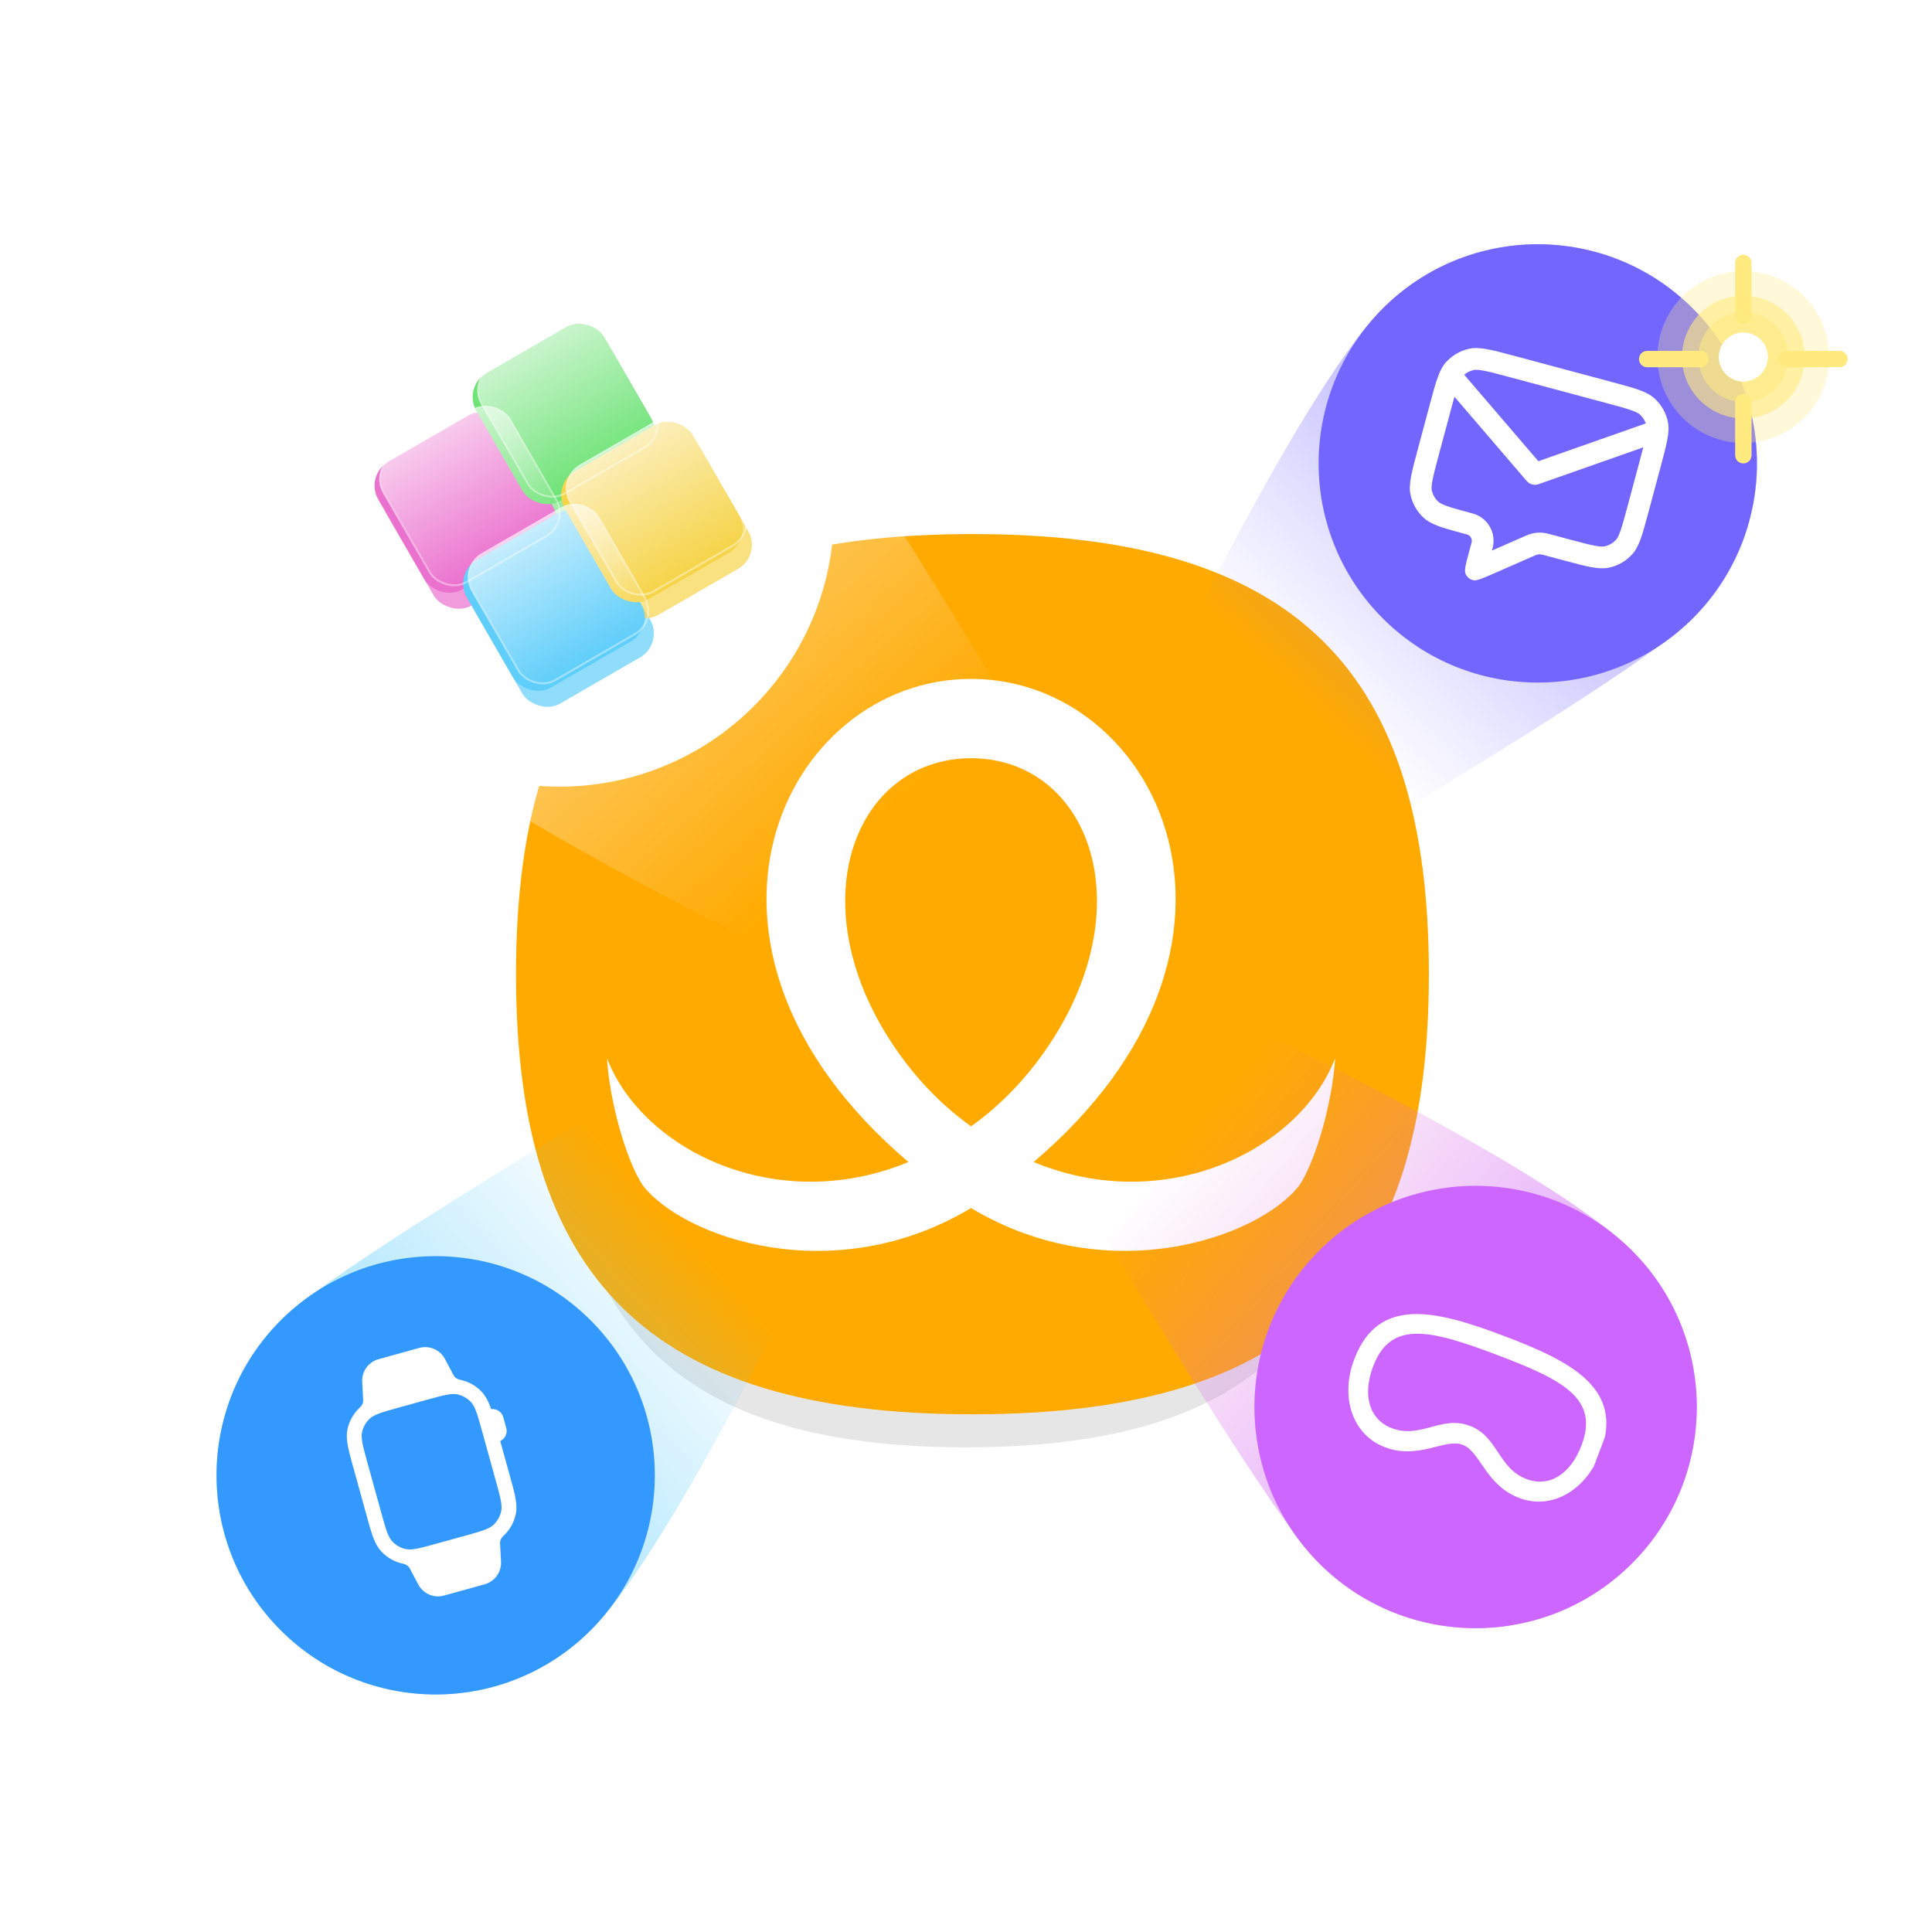
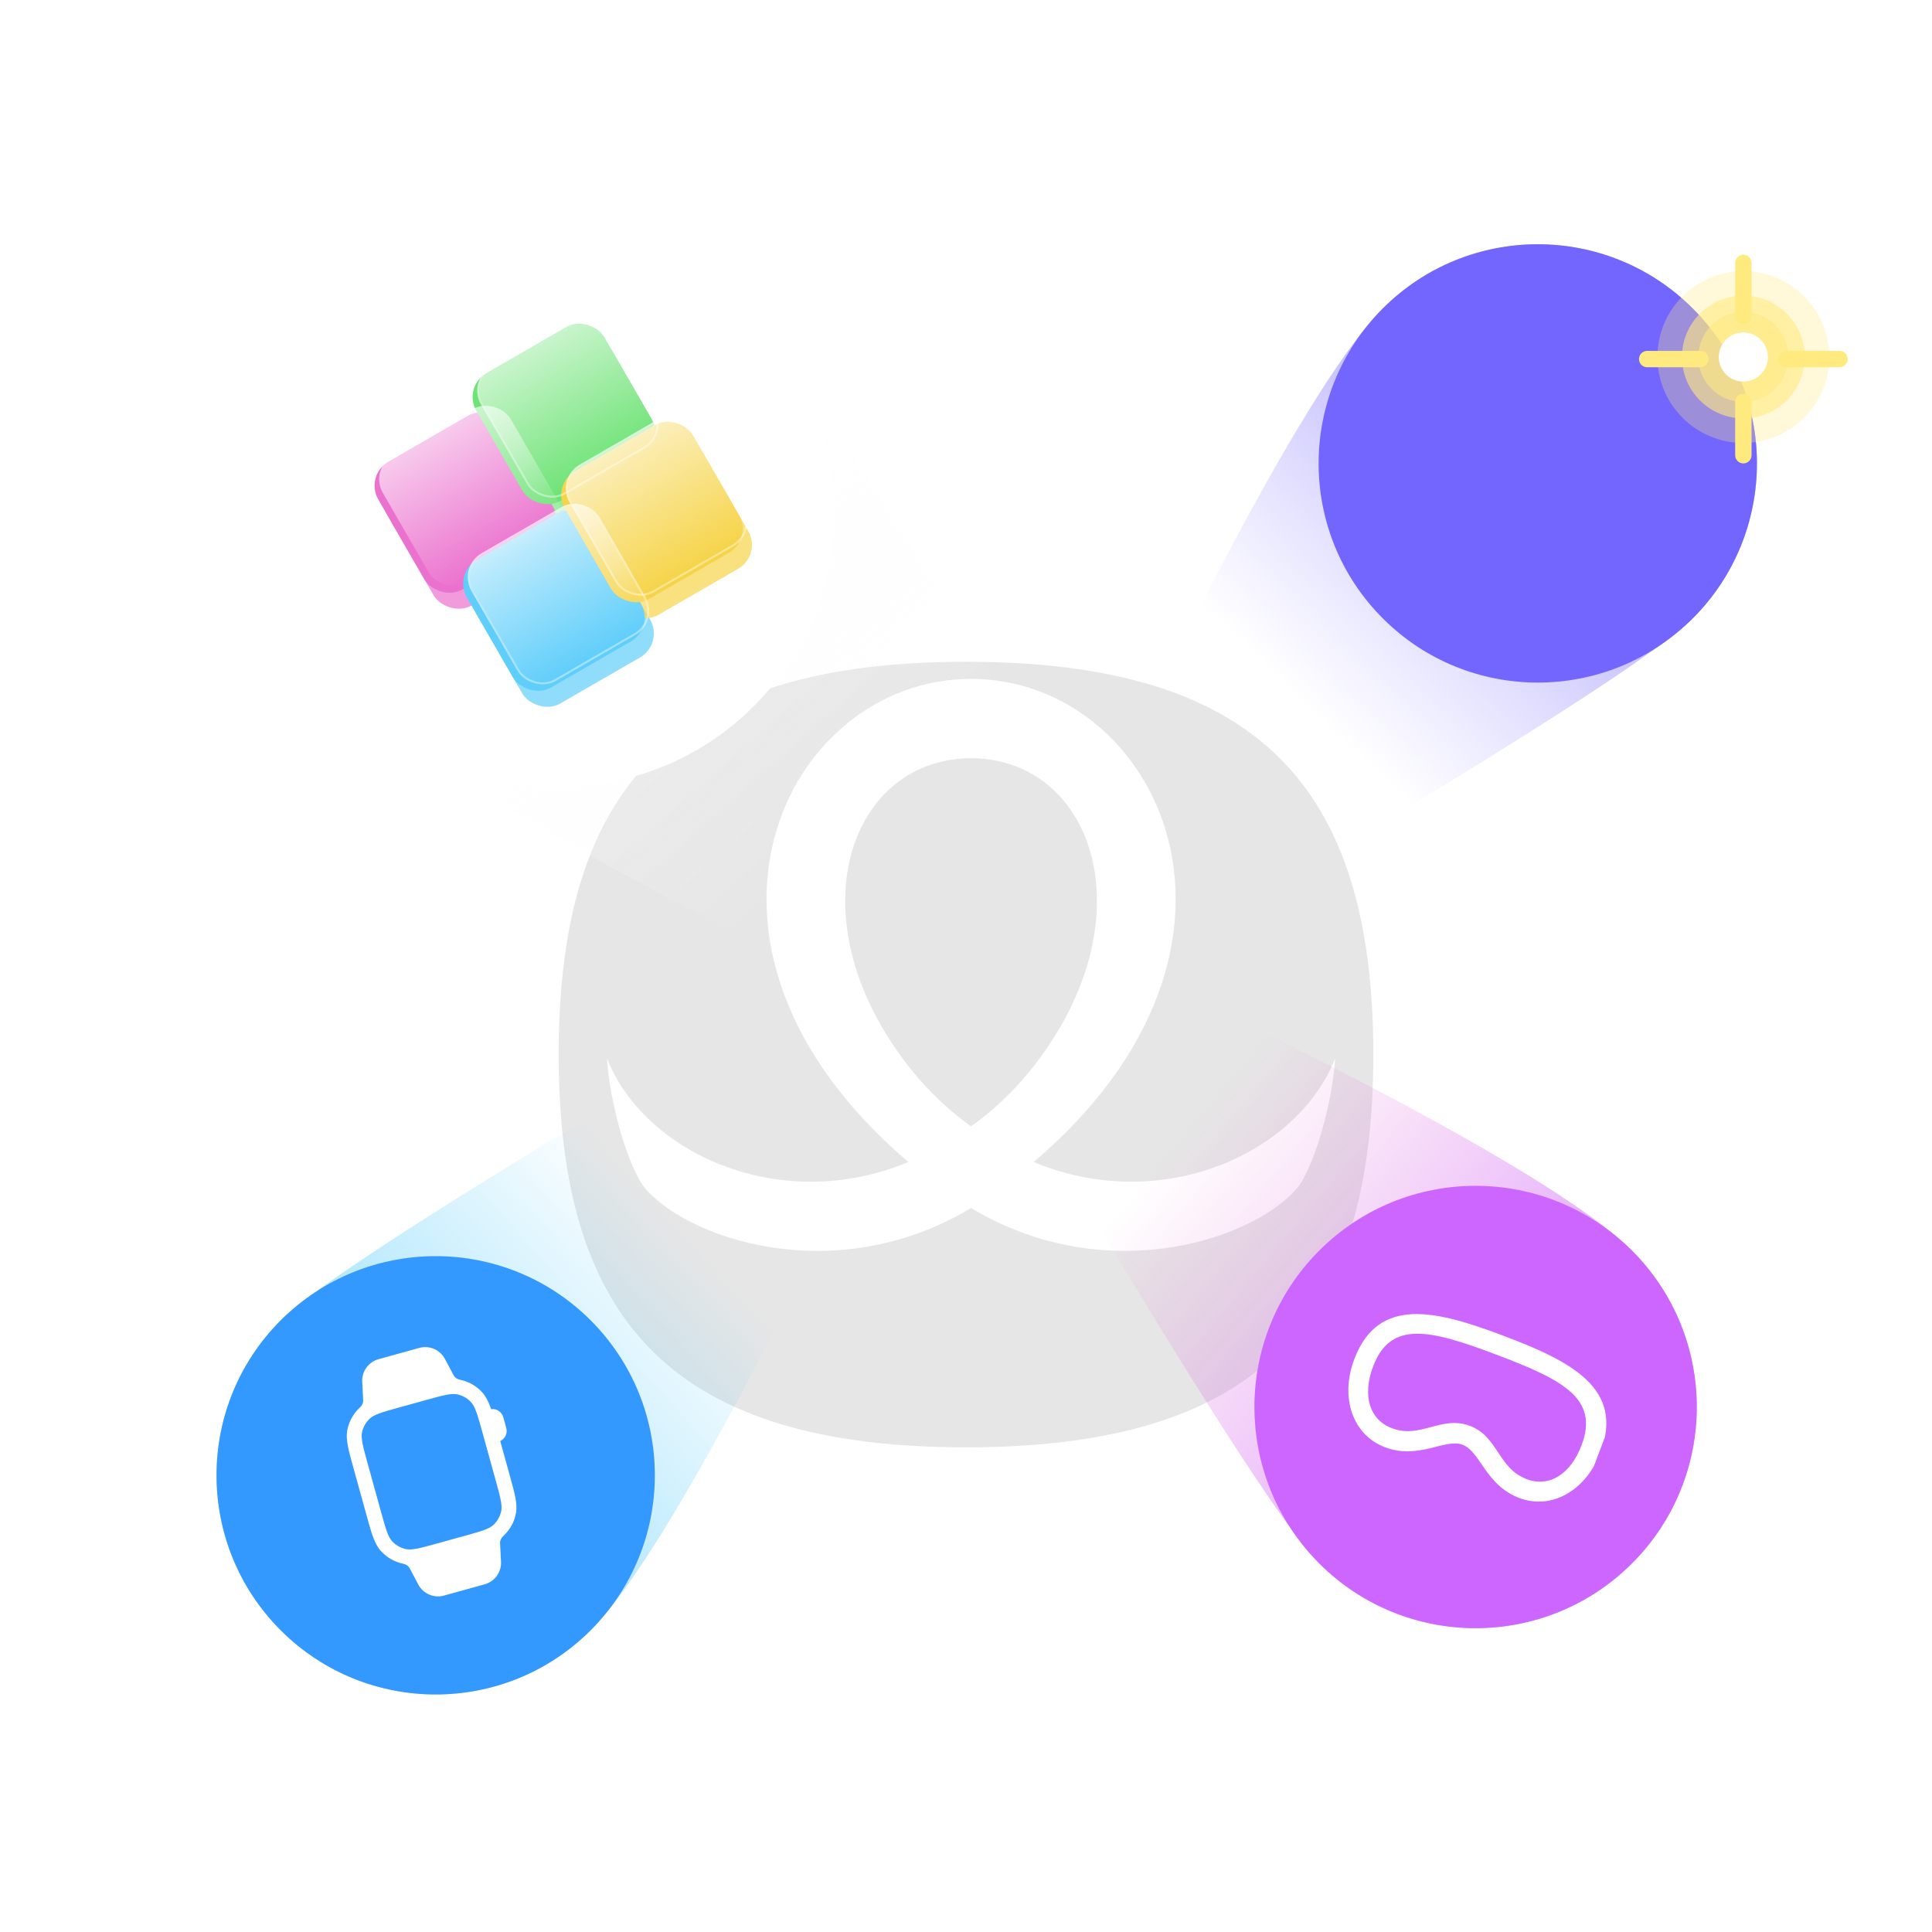
<svg xmlns="http://www.w3.org/2000/svg" width="480" height="480" viewBox="0 0 480 480" fill="none">
  <path opacity="0.1" fill-rule="evenodd" clip-rule="evenodd" d="M240 164.416C312.285 164.416 341.198 195.137 341.198 262C341.198 328.863 312.285 359.584 240 359.584C167.716 359.584 138.802 328.863 138.802 262C138.802 195.137 167.716 164.416 240 164.416Z" fill="#030303" />
-   <path fill-rule="evenodd" clip-rule="evenodd" d="M241.601 132.683C322.601 132.683 355.001 167.108 355.001 242.033C355.001 316.958 322.601 351.383 241.601 351.383C160.601 351.383 128.201 316.958 128.201 242.033C128.201 167.108 160.601 132.683 241.601 132.683Z" fill="#FFAA00" />
  <path fill-rule="evenodd" clip-rule="evenodd" d="M241.259 300.132C206.966 320.705 169.525 307.364 159.644 294.425C155.481 288.076 151.444 273.502 150.806 262.939C159.846 286.181 193.465 302.087 225.699 288.703C162.317 234.734 194.868 168.667 241.259 168.667C287.653 168.667 320.201 234.734 256.819 288.703C289.057 302.087 322.675 286.181 331.714 262.939C331.077 273.502 327.037 288.076 322.876 294.425C312.995 307.364 275.552 320.705 241.259 300.132ZM241.259 188.366C211.748 188.527 198.003 225.595 222.974 261.211C228.425 268.994 234.744 275.201 241.259 279.834C247.774 275.201 254.096 268.994 259.549 261.211C284.515 225.595 270.772 188.527 241.259 188.366Z" fill="white" />
  <path opacity="0.5" d="M420.558 153.638C405.227 168.969 305.389 226.962 305.389 226.962L268.919 205.905L282.869 181.743C282.869 181.743 322.29 97.898 343.554 76.634C364.818 55.37 399.293 55.37 420.558 76.634C441.822 97.898 441.822 132.374 420.558 153.638Z" fill="url(#paint0_linear_1234_830)" />
  <circle cx="382.056" cy="115.136" r="54.45" transform="rotate(45 382.056 115.136)" fill="#7366FF" />
  <g clip-path="url(#clip0_1234_830)">
-     <path fill-rule="evenodd" clip-rule="evenodd" d="M353.778 128.703C352.083 127.177 350.914 125.153 350.44 122.922C349.901 120.386 350.684 117.465 352.249 111.622L355.184 100.669C356.75 94.826 357.533 91.905 359.268 89.978C360.794 88.283 362.817 87.115 365.048 86.641C367.584 86.102 370.505 86.884 376.348 88.45L400.342 94.879C406.184 96.445 409.105 97.227 411.032 98.962C412.727 100.488 413.895 102.512 414.369 104.743C414.909 107.279 414.126 110.2 412.56 116.043L409.625 126.996C408.06 132.839 407.277 135.76 405.542 137.687C404.016 139.382 401.993 140.55 399.762 141.024C397.225 141.563 394.304 140.78 388.462 139.215L383.796 137.965C383.254 137.82 382.983 137.747 382.709 137.731C382.466 137.716 382.222 137.735 381.984 137.785C381.716 137.843 381.459 137.955 380.945 138.181L370.772 142.638C368.136 143.793 366.819 144.37 365.905 144.126C365.111 143.914 364.456 143.352 364.127 142.598C363.748 141.732 364.121 140.342 364.865 137.563L365.614 134.77C365.845 133.906 365.332 133.018 364.468 132.786C358.626 131.22 355.704 130.438 353.778 128.703ZM361.352 98.568C361.076 99.549 360.767 100.697 360.4 102.066L357.465 113.02C356.66 116.027 356.143 117.97 355.868 119.48C355.604 120.928 355.66 121.506 355.722 121.8C355.959 122.915 356.543 123.927 357.391 124.69C357.614 124.89 358.086 125.228 359.472 125.723C360.918 126.24 362.858 126.764 365.866 127.57C369.611 128.573 371.833 132.423 370.83 136.168L370.663 136.79L378.777 133.235C378.807 133.222 378.84 133.207 378.878 133.19L378.878 133.19C379.249 133.025 380.013 132.685 380.856 132.505C381.57 132.352 382.301 132.297 383.029 132.34C383.889 132.391 384.696 132.613 385.088 132.72C385.127 132.731 385.163 132.741 385.194 132.749L389.859 133.999C392.867 134.805 394.81 135.321 396.32 135.596C397.768 135.86 398.346 135.804 398.639 135.742C399.754 135.505 400.766 134.921 401.529 134.073C401.73 133.851 402.067 133.378 402.562 131.992C403.079 130.547 403.604 128.606 404.409 125.599L407.344 114.645C407.711 113.276 408.018 112.127 408.269 111.14L382.252 120.292C381.202 120.661 380.032 120.348 379.307 119.503L361.352 98.568ZM408.899 105.194C408.6 104.346 408.093 103.582 407.419 102.975C407.196 102.775 406.723 102.437 405.337 101.942C403.892 101.425 401.951 100.901 398.944 100.095L374.95 93.666C371.943 92.86 370 92.344 368.49 92.069C367.042 91.805 366.464 91.861 366.171 91.923C365.284 92.111 364.462 92.519 363.78 93.105L382.203 114.585L408.899 105.194Z" fill="white" />
-   </g>
+     </g>
  <path opacity="0.5" d="M327.753 388.419C312.281 372.948 253.758 272.196 253.758 272.196L275.007 235.392L299.39 249.469C299.39 249.469 384.003 289.251 405.462 310.71C426.921 332.169 426.921 366.96 405.462 388.419C384.003 409.878 349.211 409.878 327.753 388.419Z" fill="url(#paint1_linear_1234_830)" />
  <circle cx="366.607" cy="349.564" r="54.949" transform="rotate(135 366.607 349.564)" fill="#CC66FF" />
  <g clip-path="url(#clip1_1234_830)">
    <path d="M363.396 358.954C358.983 357.286 352.486 362.736 344.105 359.569C336.063 356.53 332.864 347.222 336.464 337.695C342.445 321.867 356.899 325.582 373.619 331.9C390.317 338.21 403.625 344.96 397.636 360.81C394.036 370.337 385.48 375.203 377.46 372.173C369.079 369.006 367.788 360.613 363.396 358.954ZM365.176 354.243C372.263 356.921 372.111 364.768 379.303 367.486C384.905 369.603 390.212 366.274 392.946 359.038C397.34 347.411 388.185 342.763 371.847 336.59C355.509 330.416 345.539 327.861 341.153 339.467C338.419 346.703 340.22 352.718 345.821 354.834C352.993 357.544 358.089 351.565 365.176 354.243Z" fill="white" />
  </g>
  <path opacity="0.5" d="M187.251 79.103C206.44 98.291 279.023 223.248 279.023 223.248L252.669 268.894L222.428 251.434C222.428 251.434 117.487 202.095 90.873 175.481C64.259 148.867 64.259 105.717 90.873 79.103C117.487 52.489 160.637 52.489 187.251 79.103Z" fill="url(#paint2_linear_1234_830)" />
  <circle cx="139.062" cy="127.292" r="68.15" transform="rotate(-45 139.062 127.292)" fill="white" />
  <g clip-path="url(#clip2_1234_830)">
    <g opacity="0.7" filter="url(#filter0_f_1234_830)">
      <rect x="92.838" y="122.105" width="36.691" height="36.691" rx="6.88" transform="rotate(-30 92.838 122.105)" fill="#EB71CE" />
    </g>
    <g opacity="0.7" filter="url(#filter1_f_1234_830)">
      <rect x="117.202" y="100.095" width="36.691" height="36.691" rx="6.88" transform="rotate(-30 117.202 100.095)" fill="#6EE376" />
    </g>
    <g opacity="0.7" filter="url(#filter2_f_1234_830)">
      <rect x="114.849" y="146.469" width="36.691" height="36.691" rx="6.88" transform="rotate(-30 114.849 146.469)" fill="#60CEFA" />
    </g>
    <g opacity="0.7" filter="url(#filter3_f_1234_830)">
      <rect x="139.213" y="124.458" width="36.691" height="36.691" rx="6.88" transform="rotate(-30 139.213 124.458)" fill="#F6D44A" />
    </g>
    <g style="mix-blend-mode:multiply">
      <rect x="90.545" y="118.133" width="36.691" height="36.691" rx="6.88" transform="rotate(-30 90.545 118.133)" fill="#EB71CE" />
    </g>
    <g style="mix-blend-mode:multiply">
      <rect x="114.909" y="96.123" width="36.691" height="36.691" rx="6.88" transform="rotate(-30 114.909 96.123)" fill="#6EE376" />
    </g>
    <g style="mix-blend-mode:multiply">
      <rect x="112.556" y="142.497" width="36.691" height="36.691" rx="6.88" transform="rotate(-30 112.556 142.497)" fill="#60CEFA" />
    </g>
    <g style="mix-blend-mode:multiply">
      <rect x="136.919" y="120.486" width="36.691" height="36.691" rx="6.88" transform="rotate(-30 136.919 120.486)" fill="#F6D44A" />
    </g>
    <g style="mix-blend-mode:overlay" opacity="0.8">
      <rect x="91.689" y="116.521" width="36.691" height="36.691" rx="6.88" transform="rotate(-30 91.689 116.521)" fill="url(#paint3_linear_1234_830)" />
-       <rect x="92.028" y="116.611" width="36.195" height="36.195" rx="6.631" transform="rotate(-30 92.028 116.611)" stroke="url(#paint4_linear_1234_830)" stroke-opacity="0.5" stroke-width="0.497" />
    </g>
    <g style="mix-blend-mode:overlay" opacity="0.8">
      <rect x="116.052" y="94.51" width="36.691" height="36.691" rx="6.88" transform="rotate(-30 116.052 94.51)" fill="url(#paint5_linear_1234_830)" />
      <rect x="116.392" y="94.601" width="36.195" height="36.195" rx="6.631" transform="rotate(-30 116.392 94.601)" stroke="url(#paint6_linear_1234_830)" stroke-opacity="0.5" stroke-width="0.497" />
    </g>
    <g style="mix-blend-mode:overlay" opacity="0.8">
      <rect x="113.699" y="140.884" width="36.691" height="36.691" rx="6.88" transform="rotate(-30 113.699 140.884)" fill="url(#paint7_linear_1234_830)" />
      <rect x="114.038" y="140.975" width="36.195" height="36.195" rx="6.631" transform="rotate(-30 114.038 140.975)" stroke="url(#paint8_linear_1234_830)" stroke-opacity="0.5" stroke-width="0.497" />
    </g>
    <g style="mix-blend-mode:overlay" opacity="0.8">
      <rect x="138.063" y="118.874" width="36.691" height="36.691" rx="6.88" transform="rotate(-30 138.063 118.874)" fill="url(#paint9_linear_1234_830)" />
      <rect x="138.402" y="118.965" width="36.195" height="36.195" rx="6.631" transform="rotate(-30 138.402 118.965)" stroke="url(#paint10_linear_1234_830)" stroke-opacity="0.5" stroke-width="0.497" />
    </g>
  </g>
  <path opacity="0.5" d="M69.742 328.034C85.073 312.703 184.911 254.711 184.911 254.711L221.381 275.767L207.431 299.929C207.431 299.929 168.01 383.774 146.746 405.038C125.482 426.302 91.006 426.302 69.742 405.038C48.478 383.774 48.478 349.298 69.742 328.034Z" fill="url(#paint11_linear_1234_830)" />
  <circle cx="108.244" cy="366.536" r="54.45" transform="rotate(-135 108.244 366.536)" fill="#3399FF" />
  <g clip-path="url(#clip3_1234_830)">
    <path fill-rule="evenodd" clip-rule="evenodd" d="M94.047 337.686C91.545 338.378 89.859 340.716 89.992 343.309L90.228 347.897C90.263 348.586 89.922 349.23 89.413 349.696C87.831 351.144 86.748 353.056 86.319 355.157C86.051 356.469 86.149 357.786 86.43 359.265C86.705 360.705 87.187 362.447 87.79 364.624L87.811 364.702L91.061 376.448L91.083 376.525C91.685 378.702 92.167 380.445 92.672 381.821C93.19 383.234 93.784 384.414 94.688 385.402C96.136 386.984 98.047 388.067 100.149 388.496C100.825 388.634 101.448 389.01 101.772 389.62L103.929 393.677C105.148 395.97 107.796 397.109 110.298 396.416L120.419 393.616C122.922 392.923 124.608 390.586 124.475 387.992L124.239 383.404C124.204 382.714 124.545 382.071 125.054 381.604C126.636 380.156 127.719 378.244 128.148 376.143C128.416 374.832 128.318 373.514 128.036 372.035C127.762 370.595 127.28 368.853 126.677 366.676L126.677 366.676L126.656 366.599L124.282 358.02C125.486 357.459 126.144 356.094 125.778 354.772L125.039 352.102C124.666 350.754 123.359 349.916 122.011 350.094C121.939 349.881 121.867 349.676 121.795 349.479C121.277 348.066 120.683 346.886 119.779 345.898C118.331 344.316 116.419 343.233 114.318 342.804C113.641 342.666 113.018 342.29 112.693 341.679L110.537 337.624C109.318 335.331 106.671 334.193 104.168 334.885L94.047 337.686ZM91.906 352.42C92.391 351.977 93.067 351.587 94.265 351.148C95.483 350.701 97.079 350.258 99.352 349.629L105.759 347.856C108.031 347.228 109.628 346.787 110.902 346.544C112.155 346.305 112.936 346.292 113.58 346.423C114.917 346.696 116.133 347.385 117.055 348.392C117.498 348.876 117.888 349.553 118.327 350.751C118.774 351.969 119.217 353.565 119.846 355.837L123.096 367.583C123.725 369.855 124.165 371.453 124.408 372.727C124.647 373.98 124.661 374.761 124.529 375.404C124.257 376.742 123.567 377.958 122.561 378.88C122.076 379.323 121.4 379.713 120.202 380.152C118.984 380.599 117.387 381.042 115.115 381.671L108.708 383.444C106.436 384.072 104.839 384.513 103.565 384.756C102.311 384.995 101.531 385.008 100.887 384.877C99.55 384.604 98.333 383.915 97.412 382.908C96.969 382.424 96.579 381.747 96.139 380.549C95.693 379.331 95.249 377.735 94.621 375.463L91.371 363.717C90.742 361.445 90.301 359.847 90.058 358.573C89.819 357.32 89.806 356.539 89.937 355.896C90.21 354.558 90.899 353.342 91.906 352.42Z" fill="white" />
  </g>
  <path opacity="0.3" d="M433.132 110.052C444.924 110.052 454.484 100.493 454.484 88.7C454.484 76.908 444.924 67.348 433.132 67.348C421.34 67.348 411.78 76.908 411.78 88.7C411.78 100.493 421.34 110.052 433.132 110.052Z" fill="#FFEA80" />
  <path opacity="0.6" d="M433.132 103.952C441.555 103.952 448.383 97.123 448.383 88.7C448.383 80.277 441.555 73.449 433.132 73.449C424.709 73.449 417.88 80.277 417.88 88.7C417.88 97.123 424.709 103.952 433.132 103.952Z" fill="#FFEA80" />
  <path opacity="0.6" d="M433.132 99.884C439.309 99.884 444.316 94.877 444.316 88.7C444.316 82.523 439.309 77.516 433.132 77.516C426.955 77.516 421.948 82.523 421.948 88.7C421.948 94.877 426.955 99.884 433.132 99.884Z" fill="#FFEA80" />
  <path d="M435.166 65.315C435.166 64.192 434.255 63.281 433.132 63.281C432.009 63.281 431.099 64.192 431.099 65.315V78.533C431.099 79.656 432.009 80.566 433.132 80.566C434.255 80.566 435.166 79.656 435.166 78.533V65.315Z" fill="#FFEA80" />
  <path d="M435.166 99.885C435.166 98.761 434.255 97.851 433.132 97.851C432.009 97.851 431.099 98.761 431.099 99.885V113.102C431.099 114.226 432.009 115.136 433.132 115.136C434.255 115.136 435.166 114.226 435.166 113.102V99.885Z" fill="#FFEA80" />
  <path d="M457.026 91.242C458.149 91.242 459.059 90.332 459.059 89.209C459.059 88.086 458.149 87.175 457.026 87.175H443.808C442.685 87.175 441.774 88.086 441.774 89.209C441.774 90.332 442.685 91.242 443.808 91.242H457.026Z" fill="#FFEA80" />
  <path d="M422.456 91.242C423.579 91.242 424.489 90.332 424.489 89.209C424.489 88.086 423.579 87.175 422.456 87.175H409.238C408.115 87.175 407.204 88.086 407.204 89.209C407.204 90.332 408.115 91.242 409.238 91.242H422.456Z" fill="#FFEA80" />
  <path d="M433.132 94.801C436.501 94.801 439.233 92.069 439.233 88.7C439.233 85.331 436.501 82.6 433.132 82.6C429.763 82.6 427.032 85.331 427.032 88.7C427.032 92.069 429.763 94.801 433.132 94.801Z" fill="white" />
  <defs>
    <filter id="filter0_f_1234_830" x="86.184" y="97.105" width="63.431" height="63.431" filterUnits="userSpaceOnUse" color-interpolation-filters="sRGB">
      <feFlood flood-opacity="0" result="BackgroundImageFix" />
      <feBlend mode="normal" in="SourceGraphic" in2="BackgroundImageFix" result="shape" />
      <feGaussianBlur stdDeviation="4.586" result="effect1_foregroundBlur_1234_830" />
    </filter>
    <filter id="filter1_f_1234_830" x="110.548" y="75.094" width="63.431" height="63.431" filterUnits="userSpaceOnUse" color-interpolation-filters="sRGB">
      <feFlood flood-opacity="0" result="BackgroundImageFix" />
      <feBlend mode="normal" in="SourceGraphic" in2="BackgroundImageFix" result="shape" />
      <feGaussianBlur stdDeviation="4.586" result="effect1_foregroundBlur_1234_830" />
    </filter>
    <filter id="filter2_f_1234_830" x="108.194" y="121.468" width="63.431" height="63.431" filterUnits="userSpaceOnUse" color-interpolation-filters="sRGB">
      <feFlood flood-opacity="0" result="BackgroundImageFix" />
      <feBlend mode="normal" in="SourceGraphic" in2="BackgroundImageFix" result="shape" />
      <feGaussianBlur stdDeviation="4.586" result="effect1_foregroundBlur_1234_830" />
    </filter>
    <filter id="filter3_f_1234_830" x="132.558" y="99.458" width="63.431" height="63.431" filterUnits="userSpaceOnUse" color-interpolation-filters="sRGB">
      <feFlood flood-opacity="0" result="BackgroundImageFix" />
      <feBlend mode="normal" in="SourceGraphic" in2="BackgroundImageFix" result="shape" />
      <feGaussianBlur stdDeviation="4.586" result="effect1_foregroundBlur_1234_830" />
    </filter>
    <linearGradient id="paint0_linear_1234_830" x1="369.886" y1="112.991" x2="316.846" y2="168.396" gradientUnits="userSpaceOnUse">
      <stop stop-color="#8378FF" />
      <stop offset="1" stop-color="#9187FF" stop-opacity="0" />
    </linearGradient>
    <linearGradient id="paint1_linear_1234_830" x1="368.773" y1="337.283" x2="297.369" y2="277.57" gradientUnits="userSpaceOnUse">
      <stop stop-color="#CC66FF" />
      <stop offset="1" stop-color="#E870CB" stop-opacity="0" />
    </linearGradient>
    <linearGradient id="paint2_linear_1234_830" x1="136.377" y1="142.524" x2="202.92" y2="217.509" gradientUnits="userSpaceOnUse">
      <stop stop-color="white" />
      <stop offset="1" stop-color="#F7F9FF" stop-opacity="0" />
    </linearGradient>
    <linearGradient id="paint3_linear_1234_830" x1="110.034" y1="116.521" x2="110.034" y2="153.212" gradientUnits="userSpaceOnUse">
      <stop stop-color="white" stop-opacity="0.8" />
      <stop offset="1" stop-color="white" stop-opacity="0" />
    </linearGradient>
    <linearGradient id="paint4_linear_1234_830" x1="110.034" y1="116.521" x2="110.034" y2="153.212" gradientUnits="userSpaceOnUse">
      <stop stop-color="white" stop-opacity="0.5" />
      <stop offset="1" stop-color="white" />
    </linearGradient>
    <linearGradient id="paint5_linear_1234_830" x1="134.398" y1="94.51" x2="134.398" y2="131.201" gradientUnits="userSpaceOnUse">
      <stop stop-color="white" stop-opacity="0.8" />
      <stop offset="1" stop-color="white" stop-opacity="0" />
    </linearGradient>
    <linearGradient id="paint6_linear_1234_830" x1="134.398" y1="94.51" x2="134.398" y2="131.201" gradientUnits="userSpaceOnUse">
      <stop stop-color="white" stop-opacity="0.5" />
      <stop offset="1" stop-color="white" />
    </linearGradient>
    <linearGradient id="paint7_linear_1234_830" x1="132.045" y1="140.884" x2="132.045" y2="177.575" gradientUnits="userSpaceOnUse">
      <stop stop-color="white" stop-opacity="0.8" />
      <stop offset="1" stop-color="white" stop-opacity="0" />
    </linearGradient>
    <linearGradient id="paint8_linear_1234_830" x1="132.045" y1="140.884" x2="132.045" y2="177.575" gradientUnits="userSpaceOnUse">
      <stop stop-color="white" stop-opacity="0.5" />
      <stop offset="1" stop-color="white" />
    </linearGradient>
    <linearGradient id="paint9_linear_1234_830" x1="156.408" y1="118.874" x2="156.408" y2="155.565" gradientUnits="userSpaceOnUse">
      <stop stop-color="white" stop-opacity="0.8" />
      <stop offset="1" stop-color="white" stop-opacity="0" />
    </linearGradient>
    <linearGradient id="paint10_linear_1234_830" x1="156.408" y1="118.874" x2="156.408" y2="155.565" gradientUnits="userSpaceOnUse">
      <stop stop-color="white" stop-opacity="0.5" />
      <stop offset="1" stop-color="white" />
    </linearGradient>
    <linearGradient id="paint11_linear_1234_830" x1="120.414" y1="368.682" x2="179.195" y2="315.686" gradientUnits="userSpaceOnUse">
      <stop stop-color="#61CEFA" />
      <stop offset="1" stop-color="#60CEFA" stop-opacity="0" />
    </linearGradient>
    <clipPath id="clip0_1234_830">
      <rect width="64.8" height="64.8" fill="white" transform="translate(359.145 75.455) rotate(15)" />
    </clipPath>
    <clipPath id="clip1_1234_830">
      <rect width="65.394" height="65.394" fill="white" transform="translate(347.58 307.42) rotate(20.7)" />
    </clipPath>
    <clipPath id="clip2_1234_830">
      <rect width="104.832" height="104.832" fill="white" transform="translate(74.866 90.23) rotate(-15)" />
    </clipPath>
    <clipPath id="clip3_1234_830">
      <rect width="66.478" height="66.478" fill="white" transform="translate(66.334 342.48) rotate(-15.467)" />
    </clipPath>
  </defs>
</svg>